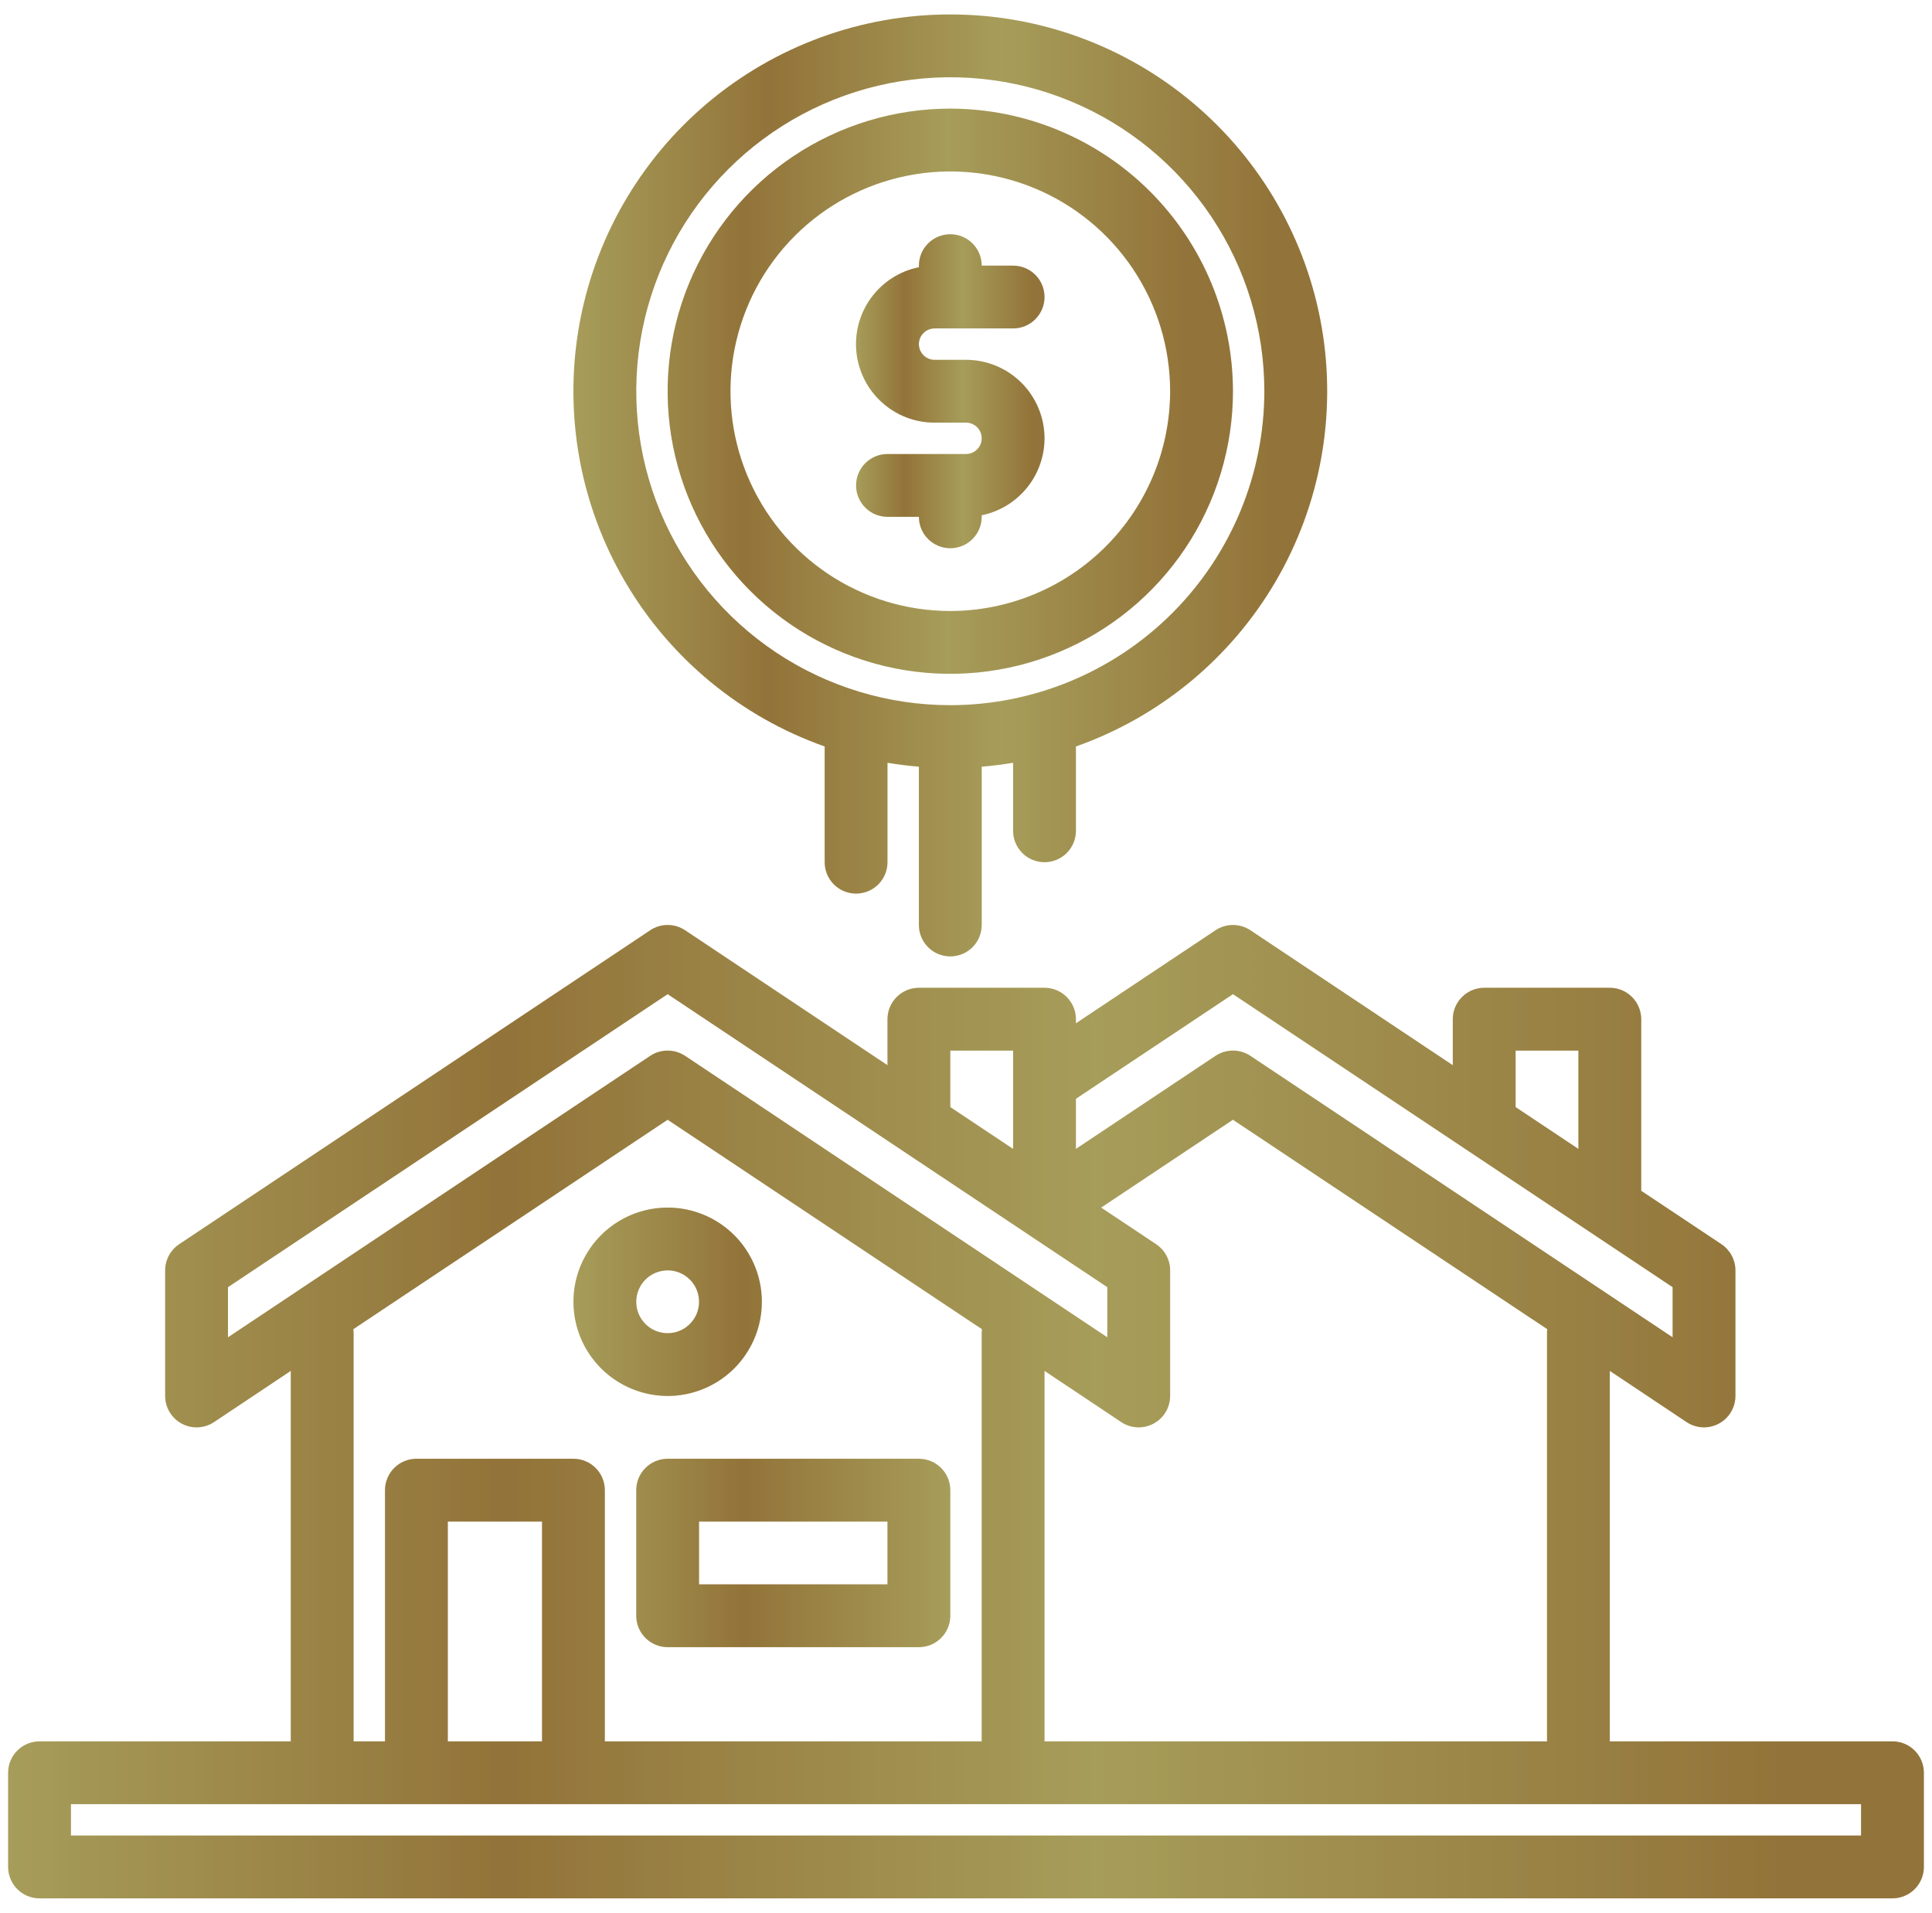
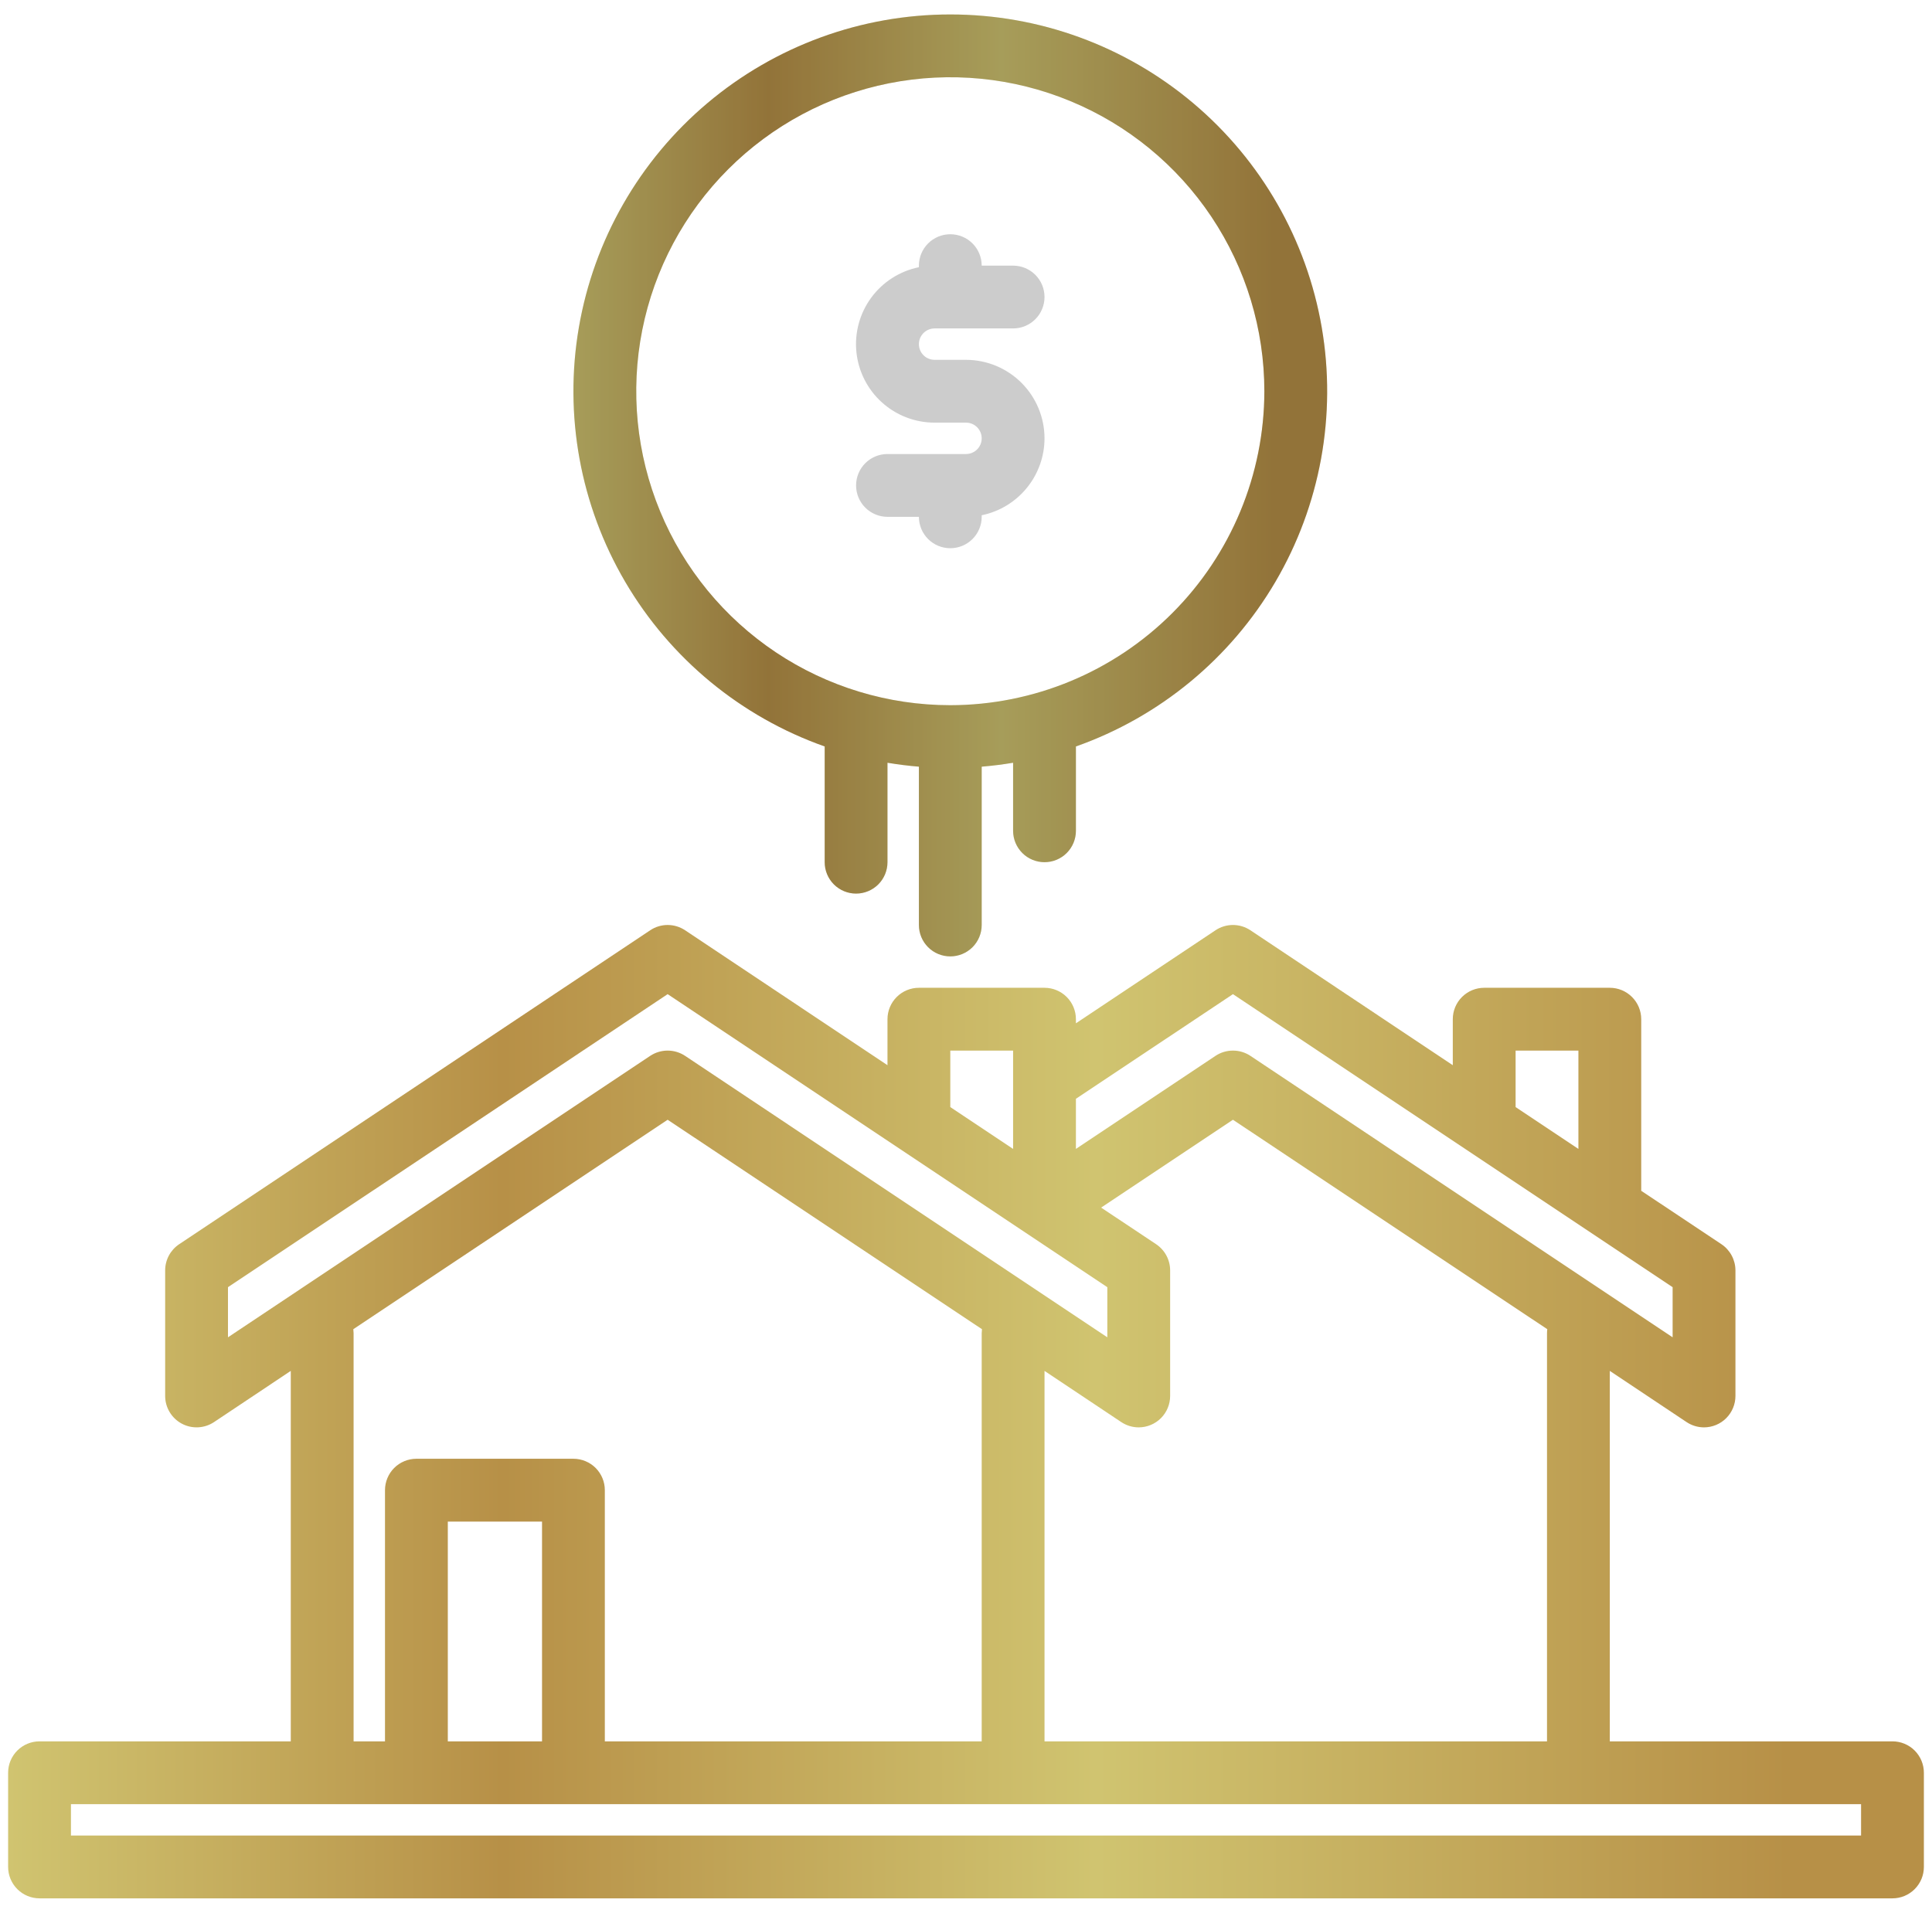
<svg xmlns="http://www.w3.org/2000/svg" width="103" height="102" viewBox="0 0 103 102" fill="none">
  <path d="M100.892 92.858H85.823V73.103L89.917 75.834C90.193 76.017 90.516 76.115 90.847 76.115C91.29 76.114 91.716 75.937 92.029 75.624C92.343 75.31 92.52 74.884 92.521 74.441V67.743C92.52 67.468 92.452 67.196 92.322 66.953C92.192 66.71 92.005 66.503 91.776 66.349L87.498 63.499V54.349C87.498 53.905 87.321 53.479 87.007 53.165C86.693 52.851 86.268 52.674 85.823 52.674H79.126C78.682 52.674 78.256 52.851 77.942 53.165C77.628 53.479 77.452 53.905 77.452 54.349V56.802L66.661 49.606C66.386 49.423 66.062 49.325 65.732 49.325C65.401 49.325 65.078 49.423 64.802 49.606L57.36 54.568V54.349C57.36 53.905 57.184 53.479 56.87 53.165C56.556 52.851 56.13 52.674 55.686 52.674H48.989C48.544 52.674 48.119 52.851 47.805 53.165C47.491 53.479 47.314 53.905 47.314 54.349V56.802L36.523 49.606C36.248 49.423 35.925 49.325 35.594 49.325C35.263 49.325 34.94 49.423 34.665 49.606L9.55 66.349C9.321 66.503 9.133 66.71 9.003 66.953C8.874 67.196 8.805 67.468 8.805 67.743V74.441C8.805 74.743 8.888 75.041 9.044 75.3C9.2 75.56 9.423 75.773 9.69 75.916C9.957 76.059 10.258 76.127 10.56 76.112C10.863 76.098 11.156 76.002 11.409 75.834L15.502 73.103V92.858H2.108C1.664 92.858 1.238 93.034 0.924 93.348C0.61 93.662 0.433 94.088 0.433 94.532V99.555C0.433 99.999 0.61 100.425 0.924 100.739C1.238 101.053 1.664 101.23 2.108 101.23H100.892C101.336 101.23 101.762 101.053 102.076 100.739C102.39 100.425 102.567 99.999 102.567 99.555V94.532C102.567 94.088 102.39 93.662 102.076 93.348C101.762 93.034 101.336 92.858 100.892 92.858ZM80.801 56.023H84.149V61.266L80.801 59.035V56.023ZM57.36 58.593L65.732 53.013L89.172 68.639V71.312L66.661 56.303C66.386 56.12 66.062 56.023 65.732 56.023C65.401 56.023 65.078 56.12 64.802 56.303L57.36 61.266V58.593ZM61.638 66.349L58.704 64.395L65.732 59.711L82.49 70.88C82.48 70.951 82.475 71.021 82.475 71.092V92.858H55.686V73.103L59.779 75.834C60.055 76.017 60.378 76.115 60.709 76.115C61.153 76.114 61.578 75.937 61.892 75.624C62.206 75.31 62.382 74.884 62.383 74.441V67.743C62.383 67.468 62.315 67.196 62.184 66.953C62.055 66.71 61.867 66.503 61.638 66.349ZM50.663 56.023H54.011V61.266L50.663 59.035V56.023ZM12.154 71.312V68.639L35.594 53.013L59.034 68.639V71.312L36.523 56.303C36.248 56.121 35.925 56.023 35.594 56.023C35.263 56.023 34.94 56.121 34.665 56.303L12.154 71.312ZM30.571 77.789H22.2C21.755 77.789 21.329 77.966 21.015 78.279C20.702 78.594 20.525 79.019 20.525 79.463V92.858H18.851V71.092C18.85 71.021 18.845 70.951 18.836 70.88L35.594 59.711L52.352 70.88C52.343 70.951 52.338 71.021 52.337 71.092V92.858H32.245V79.463C32.245 79.019 32.069 78.594 31.755 78.279C31.441 77.966 31.015 77.789 30.571 77.789ZM28.897 81.138V92.858H23.874V81.138H28.897ZM99.218 97.881H3.782V96.207H99.218V97.881Z" fill="url(#paint0_linear_810_2198)" />
-   <path d="M100.892 92.858H85.823V73.103L89.917 75.834C90.193 76.017 90.516 76.115 90.847 76.115C91.29 76.114 91.716 75.937 92.029 75.624C92.343 75.31 92.52 74.884 92.521 74.441V67.743C92.52 67.468 92.452 67.196 92.322 66.953C92.192 66.71 92.005 66.503 91.776 66.349L87.498 63.499V54.349C87.498 53.905 87.321 53.479 87.007 53.165C86.693 52.851 86.268 52.674 85.823 52.674H79.126C78.682 52.674 78.256 52.851 77.942 53.165C77.628 53.479 77.452 53.905 77.452 54.349V56.802L66.661 49.606C66.386 49.423 66.062 49.325 65.732 49.325C65.401 49.325 65.078 49.423 64.802 49.606L57.36 54.568V54.349C57.36 53.905 57.184 53.479 56.87 53.165C56.556 52.851 56.13 52.674 55.686 52.674H48.989C48.544 52.674 48.119 52.851 47.805 53.165C47.491 53.479 47.314 53.905 47.314 54.349V56.802L36.523 49.606C36.248 49.423 35.925 49.325 35.594 49.325C35.263 49.325 34.94 49.423 34.665 49.606L9.55 66.349C9.321 66.503 9.133 66.71 9.003 66.953C8.874 67.196 8.805 67.468 8.805 67.743V74.441C8.805 74.743 8.888 75.041 9.044 75.3C9.2 75.56 9.423 75.773 9.69 75.916C9.957 76.059 10.258 76.127 10.56 76.112C10.863 76.098 11.156 76.002 11.409 75.834L15.502 73.103V92.858H2.108C1.664 92.858 1.238 93.034 0.924 93.348C0.61 93.662 0.433 94.088 0.433 94.532V99.555C0.433 99.999 0.61 100.425 0.924 100.739C1.238 101.053 1.664 101.23 2.108 101.23H100.892C101.336 101.23 101.762 101.053 102.076 100.739C102.39 100.425 102.567 99.999 102.567 99.555V94.532C102.567 94.088 102.39 93.662 102.076 93.348C101.762 93.034 101.336 92.858 100.892 92.858ZM80.801 56.023H84.149V61.266L80.801 59.035V56.023ZM57.36 58.593L65.732 53.013L89.172 68.639V71.312L66.661 56.303C66.386 56.12 66.062 56.023 65.732 56.023C65.401 56.023 65.078 56.12 64.802 56.303L57.36 61.266V58.593ZM61.638 66.349L58.704 64.395L65.732 59.711L82.49 70.88C82.48 70.951 82.475 71.021 82.475 71.092V92.858H55.686V73.103L59.779 75.834C60.055 76.017 60.378 76.115 60.709 76.115C61.153 76.114 61.578 75.937 61.892 75.624C62.206 75.31 62.382 74.884 62.383 74.441V67.743C62.383 67.468 62.315 67.196 62.184 66.953C62.055 66.71 61.867 66.503 61.638 66.349ZM50.663 56.023H54.011V61.266L50.663 59.035V56.023ZM12.154 71.312V68.639L35.594 53.013L59.034 68.639V71.312L36.523 56.303C36.248 56.121 35.925 56.023 35.594 56.023C35.263 56.023 34.94 56.121 34.665 56.303L12.154 71.312ZM30.571 77.789H22.2C21.755 77.789 21.329 77.966 21.015 78.279C20.702 78.594 20.525 79.019 20.525 79.463V92.858H18.851V71.092C18.85 71.021 18.845 70.951 18.836 70.88L35.594 59.711L52.352 70.88C52.343 70.951 52.338 71.021 52.337 71.092V92.858H32.245V79.463C32.245 79.019 32.069 78.594 31.755 78.279C31.441 77.966 31.015 77.789 30.571 77.789ZM28.897 81.138V92.858H23.874V81.138H28.897ZM99.218 97.881H3.782V96.207H99.218V97.881Z" fill="black" fill-opacity="0.2" />
-   <path d="M33.92 79.463V86.161C33.92 86.605 34.096 87.031 34.41 87.345C34.724 87.659 35.15 87.835 35.594 87.835H48.989C49.433 87.835 49.858 87.659 50.172 87.345C50.486 87.031 50.663 86.605 50.663 86.161V79.463C50.663 79.019 50.486 78.594 50.172 78.279C49.858 77.966 49.433 77.789 48.989 77.789H35.594C35.15 77.789 34.724 77.966 34.41 78.279C34.096 78.594 33.92 79.019 33.92 79.463ZM37.268 81.138H47.314V84.486H37.268V81.138ZM35.594 74.441C36.587 74.441 37.559 74.146 38.385 73.594C39.211 73.042 39.854 72.257 40.235 71.34C40.615 70.422 40.714 69.412 40.52 68.438C40.327 67.463 39.848 66.568 39.146 65.866C38.443 65.163 37.548 64.685 36.574 64.491C35.6 64.297 34.59 64.397 33.672 64.777C32.754 65.157 31.97 65.801 31.418 66.627C30.866 67.453 30.571 68.424 30.571 69.418C30.573 70.749 31.102 72.026 32.044 72.968C32.986 73.909 34.262 74.439 35.594 74.441ZM35.594 67.743C35.925 67.743 36.249 67.841 36.524 68.025C36.8 68.209 37.014 68.471 37.141 68.777C37.268 69.083 37.301 69.419 37.236 69.744C37.172 70.069 37.012 70.367 36.778 70.601C36.544 70.836 36.245 70.995 35.921 71.06C35.596 71.124 35.259 71.091 34.953 70.964C34.647 70.838 34.386 70.623 34.202 70.348C34.018 70.072 33.92 69.749 33.92 69.418C33.92 68.974 34.097 68.548 34.411 68.234C34.724 67.92 35.15 67.744 35.594 67.743ZM50.663 5.793C47.682 5.793 44.769 6.677 42.291 8.333C39.813 9.989 37.882 12.342 36.741 15.096C35.6 17.849 35.302 20.879 35.883 23.802C36.465 26.725 37.9 29.41 40.008 31.518C42.115 33.625 44.8 35.06 47.723 35.642C50.646 36.223 53.676 35.925 56.429 34.784C59.183 33.644 61.536 31.712 63.192 29.234C64.848 26.756 65.732 23.843 65.732 20.862C65.727 16.867 64.138 13.037 61.313 10.212C58.488 7.387 54.658 5.798 50.663 5.793ZM50.663 32.583C48.345 32.583 46.079 31.895 44.151 30.607C42.224 29.32 40.722 27.489 39.835 25.347C38.948 23.206 38.716 20.849 39.168 18.576C39.62 16.302 40.736 14.214 42.375 12.575C44.014 10.936 46.103 9.82 48.376 9.367C50.65 8.915 53.006 9.147 55.148 10.034C57.29 10.921 59.12 12.424 60.408 14.351C61.696 16.278 62.383 18.544 62.383 20.862C62.38 23.97 61.144 26.949 58.947 29.146C56.749 31.343 53.77 32.579 50.663 32.583Z" fill="url(#paint1_linear_810_2198)" />
-   <path d="M33.92 79.463V86.161C33.92 86.605 34.096 87.031 34.41 87.345C34.724 87.659 35.15 87.835 35.594 87.835H48.989C49.433 87.835 49.858 87.659 50.172 87.345C50.486 87.031 50.663 86.605 50.663 86.161V79.463C50.663 79.019 50.486 78.594 50.172 78.279C49.858 77.966 49.433 77.789 48.989 77.789H35.594C35.15 77.789 34.724 77.966 34.41 78.279C34.096 78.594 33.92 79.019 33.92 79.463ZM37.268 81.138H47.314V84.486H37.268V81.138ZM35.594 74.441C36.587 74.441 37.559 74.146 38.385 73.594C39.211 73.042 39.854 72.257 40.235 71.34C40.615 70.422 40.714 69.412 40.52 68.438C40.327 67.463 39.848 66.568 39.146 65.866C38.443 65.163 37.548 64.685 36.574 64.491C35.6 64.297 34.59 64.397 33.672 64.777C32.754 65.157 31.97 65.801 31.418 66.627C30.866 67.453 30.571 68.424 30.571 69.418C30.573 70.749 31.102 72.026 32.044 72.968C32.986 73.909 34.262 74.439 35.594 74.441ZM35.594 67.743C35.925 67.743 36.249 67.841 36.524 68.025C36.8 68.209 37.014 68.471 37.141 68.777C37.268 69.083 37.301 69.419 37.236 69.744C37.172 70.069 37.012 70.367 36.778 70.601C36.544 70.836 36.245 70.995 35.921 71.06C35.596 71.124 35.259 71.091 34.953 70.964C34.647 70.838 34.386 70.623 34.202 70.348C34.018 70.072 33.92 69.749 33.92 69.418C33.92 68.974 34.097 68.548 34.411 68.234C34.724 67.92 35.15 67.744 35.594 67.743ZM50.663 5.793C47.682 5.793 44.769 6.677 42.291 8.333C39.813 9.989 37.882 12.342 36.741 15.096C35.6 17.849 35.302 20.879 35.883 23.802C36.465 26.725 37.9 29.41 40.008 31.518C42.115 33.625 44.8 35.06 47.723 35.642C50.646 36.223 53.676 35.925 56.429 34.784C59.183 33.644 61.536 31.712 63.192 29.234C64.848 26.756 65.732 23.843 65.732 20.862C65.727 16.867 64.138 13.037 61.313 10.212C58.488 7.387 54.658 5.798 50.663 5.793ZM50.663 32.583C48.345 32.583 46.079 31.895 44.151 30.607C42.224 29.32 40.722 27.489 39.835 25.347C38.948 23.206 38.716 20.849 39.168 18.576C39.62 16.302 40.736 14.214 42.375 12.575C44.014 10.936 46.103 9.82 48.376 9.367C50.65 8.915 53.006 9.147 55.148 10.034C57.29 10.921 59.12 12.424 60.408 14.351C61.696 16.278 62.383 18.544 62.383 20.862C62.38 23.97 61.144 26.949 58.947 29.146C56.749 31.343 53.77 32.579 50.663 32.583Z" fill="black" fill-opacity="0.2" />
  <path d="M50.663 0.771C45.923 0.77 41.336 2.446 37.712 5.501C34.089 8.556 31.662 12.793 30.86 17.465C30.059 22.136 30.934 26.94 33.333 31.029C35.731 35.117 39.497 38.225 43.966 39.805V45.977C43.966 46.421 44.142 46.847 44.456 47.161C44.77 47.475 45.196 47.651 45.64 47.651C46.084 47.651 46.51 47.475 46.824 47.161C47.138 46.847 47.314 46.421 47.314 45.977V40.674C47.865 40.766 48.423 40.837 48.989 40.883V49.326C48.989 49.77 49.165 50.196 49.479 50.51C49.793 50.824 50.219 51 50.663 51C51.107 51 51.533 50.824 51.847 50.51C52.161 50.196 52.337 49.77 52.337 49.326V40.883C52.902 40.837 53.461 40.766 54.011 40.674V44.303C54.011 44.747 54.188 45.173 54.502 45.487C54.816 45.801 55.242 45.977 55.686 45.977C56.13 45.977 56.556 45.801 56.87 45.487C57.184 45.173 57.36 44.747 57.36 44.303V39.805C61.829 38.225 65.595 35.117 67.993 31.029C70.391 26.94 71.267 22.136 70.466 17.465C69.664 12.793 67.237 8.556 63.613 5.501C59.989 2.446 55.402 0.77 50.663 0.771ZM50.663 37.605C47.351 37.605 44.114 36.623 41.361 34.784C38.607 32.944 36.461 30.329 35.194 27.27C33.927 24.21 33.595 20.844 34.241 17.596C34.887 14.348 36.482 11.365 38.824 9.023C41.165 6.682 44.149 5.087 47.396 4.441C50.644 3.795 54.011 4.126 57.07 5.394C60.13 6.661 62.745 8.807 64.584 11.56C66.424 14.314 67.406 17.551 67.406 20.862C67.401 25.301 65.635 29.557 62.496 32.696C59.358 35.835 55.102 37.6 50.663 37.605Z" fill="url(#paint2_linear_810_2198)" />
  <path d="M50.663 0.771C45.923 0.77 41.336 2.446 37.712 5.501C34.089 8.556 31.662 12.793 30.86 17.465C30.059 22.136 30.934 26.94 33.333 31.029C35.731 35.117 39.497 38.225 43.966 39.805V45.977C43.966 46.421 44.142 46.847 44.456 47.161C44.77 47.475 45.196 47.651 45.64 47.651C46.084 47.651 46.51 47.475 46.824 47.161C47.138 46.847 47.314 46.421 47.314 45.977V40.674C47.865 40.766 48.423 40.837 48.989 40.883V49.326C48.989 49.77 49.165 50.196 49.479 50.51C49.793 50.824 50.219 51 50.663 51C51.107 51 51.533 50.824 51.847 50.51C52.161 50.196 52.337 49.77 52.337 49.326V40.883C52.902 40.837 53.461 40.766 54.011 40.674V44.303C54.011 44.747 54.188 45.173 54.502 45.487C54.816 45.801 55.242 45.977 55.686 45.977C56.13 45.977 56.556 45.801 56.87 45.487C57.184 45.173 57.36 44.747 57.36 44.303V39.805C61.829 38.225 65.595 35.117 67.993 31.029C70.391 26.94 71.267 22.136 70.466 17.465C69.664 12.793 67.237 8.556 63.613 5.501C59.989 2.446 55.402 0.77 50.663 0.771ZM50.663 37.605C47.351 37.605 44.114 36.623 41.361 34.784C38.607 32.944 36.461 30.329 35.194 27.27C33.927 24.21 33.595 20.844 34.241 17.596C34.887 14.348 36.482 11.365 38.824 9.023C41.165 6.682 44.149 5.087 47.396 4.441C50.644 3.795 54.011 4.126 57.07 5.394C60.13 6.661 62.745 8.807 64.584 11.56C66.424 14.314 67.406 17.551 67.406 20.862C67.401 25.301 65.635 29.557 62.496 32.696C59.358 35.835 55.102 37.6 50.663 37.605Z" fill="black" fill-opacity="0.2" />
-   <path d="M55.686 23.374C55.685 24.338 55.351 25.273 54.741 26.02C54.131 26.767 53.282 27.282 52.337 27.476V27.56C52.337 28.004 52.161 28.43 51.847 28.744C51.533 29.058 51.107 29.234 50.663 29.234C50.219 29.234 49.793 29.058 49.479 28.744C49.165 28.43 48.989 28.004 48.989 27.56H47.314C46.87 27.56 46.444 27.383 46.13 27.069C45.816 26.755 45.64 26.329 45.64 25.885C45.64 25.441 45.816 25.015 46.13 24.701C46.444 24.387 46.87 24.211 47.314 24.211H51.5C51.722 24.211 51.935 24.123 52.092 23.966C52.249 23.809 52.337 23.596 52.337 23.374C52.337 23.152 52.249 22.939 52.092 22.782C51.935 22.625 51.722 22.537 51.5 22.537H49.826C48.788 22.538 47.786 22.153 47.016 21.457C46.246 20.762 45.761 19.804 45.657 18.771C45.553 17.739 45.836 16.704 46.451 15.868C47.067 15.033 47.971 14.455 48.989 14.249V14.165C48.989 13.721 49.165 13.295 49.479 12.981C49.793 12.667 50.219 12.491 50.663 12.491C51.107 12.491 51.533 12.667 51.847 12.981C52.161 13.295 52.337 13.721 52.337 14.165H54.011C54.456 14.165 54.882 14.341 55.196 14.655C55.51 14.969 55.686 15.395 55.686 15.839C55.686 16.283 55.51 16.709 55.196 17.023C54.882 17.337 54.456 17.514 54.011 17.514H49.826C49.604 17.514 49.391 17.602 49.234 17.759C49.077 17.916 48.989 18.129 48.989 18.351C48.989 18.573 49.077 18.786 49.234 18.943C49.391 19.1 49.604 19.188 49.826 19.188H51.5C52.61 19.189 53.674 19.631 54.459 20.415C55.243 21.2 55.685 22.264 55.686 23.374Z" fill="url(#paint3_linear_810_2198)" />
  <path d="M55.686 23.374C55.685 24.338 55.351 25.273 54.741 26.02C54.131 26.767 53.282 27.282 52.337 27.476V27.56C52.337 28.004 52.161 28.43 51.847 28.744C51.533 29.058 51.107 29.234 50.663 29.234C50.219 29.234 49.793 29.058 49.479 28.744C49.165 28.43 48.989 28.004 48.989 27.56H47.314C46.87 27.56 46.444 27.383 46.13 27.069C45.816 26.755 45.64 26.329 45.64 25.885C45.64 25.441 45.816 25.015 46.13 24.701C46.444 24.387 46.87 24.211 47.314 24.211H51.5C51.722 24.211 51.935 24.123 52.092 23.966C52.249 23.809 52.337 23.596 52.337 23.374C52.337 23.152 52.249 22.939 52.092 22.782C51.935 22.625 51.722 22.537 51.5 22.537H49.826C48.788 22.538 47.786 22.153 47.016 21.457C46.246 20.762 45.761 19.804 45.657 18.771C45.553 17.739 45.836 16.704 46.451 15.868C47.067 15.033 47.971 14.455 48.989 14.249V14.165C48.989 13.721 49.165 13.295 49.479 12.981C49.793 12.667 50.219 12.491 50.663 12.491C51.107 12.491 51.533 12.667 51.847 12.981C52.161 13.295 52.337 13.721 52.337 14.165H54.011C54.456 14.165 54.882 14.341 55.196 14.655C55.51 14.969 55.686 15.395 55.686 15.839C55.686 16.283 55.51 16.709 55.196 17.023C54.882 17.337 54.456 17.514 54.011 17.514H49.826C49.604 17.514 49.391 17.602 49.234 17.759C49.077 17.916 48.989 18.129 48.989 18.351C48.989 18.573 49.077 18.786 49.234 18.943C49.391 19.1 49.604 19.188 49.826 19.188H51.5C52.61 19.189 53.674 19.631 54.459 20.415C55.243 21.2 55.685 22.264 55.686 23.374Z" fill="black" fill-opacity="0.2" />
  <defs>
    <linearGradient id="paint0_linear_810_2198" x1="0.433" y1="75.277" x2="95.357" y2="75.277" gradientUnits="userSpaceOnUse">
      <stop stop-color="#D0C470" />
      <stop offset="0.278" stop-color="#B79047" />
      <stop offset="0.611" stop-color="#D0C470" />
      <stop offset="1" stop-color="#B79047" />
    </linearGradient>
    <linearGradient id="paint1_linear_810_2198" x1="30.571" y1="46.814" x2="63.25" y2="46.814" gradientUnits="userSpaceOnUse">
      <stop stop-color="#D0C470" />
      <stop offset="0.278" stop-color="#B79047" />
      <stop offset="0.611" stop-color="#D0C470" />
      <stop offset="1" stop-color="#B79047" />
    </linearGradient>
    <linearGradient id="paint2_linear_810_2198" x1="30.571" y1="25.885" x2="67.918" y2="25.885" gradientUnits="userSpaceOnUse">
      <stop stop-color="#D0C470" />
      <stop offset="0.278" stop-color="#B79047" />
      <stop offset="0.611" stop-color="#D0C470" />
      <stop offset="1" stop-color="#B79047" />
    </linearGradient>
    <linearGradient id="paint3_linear_810_2198" x1="45.636" y1="20.862" x2="54.976" y2="20.862" gradientUnits="userSpaceOnUse">
      <stop stop-color="#D0C470" />
      <stop offset="0.278" stop-color="#B79047" />
      <stop offset="0.611" stop-color="#D0C470" />
      <stop offset="1" stop-color="#B79047" />
    </linearGradient>
  </defs>
</svg>